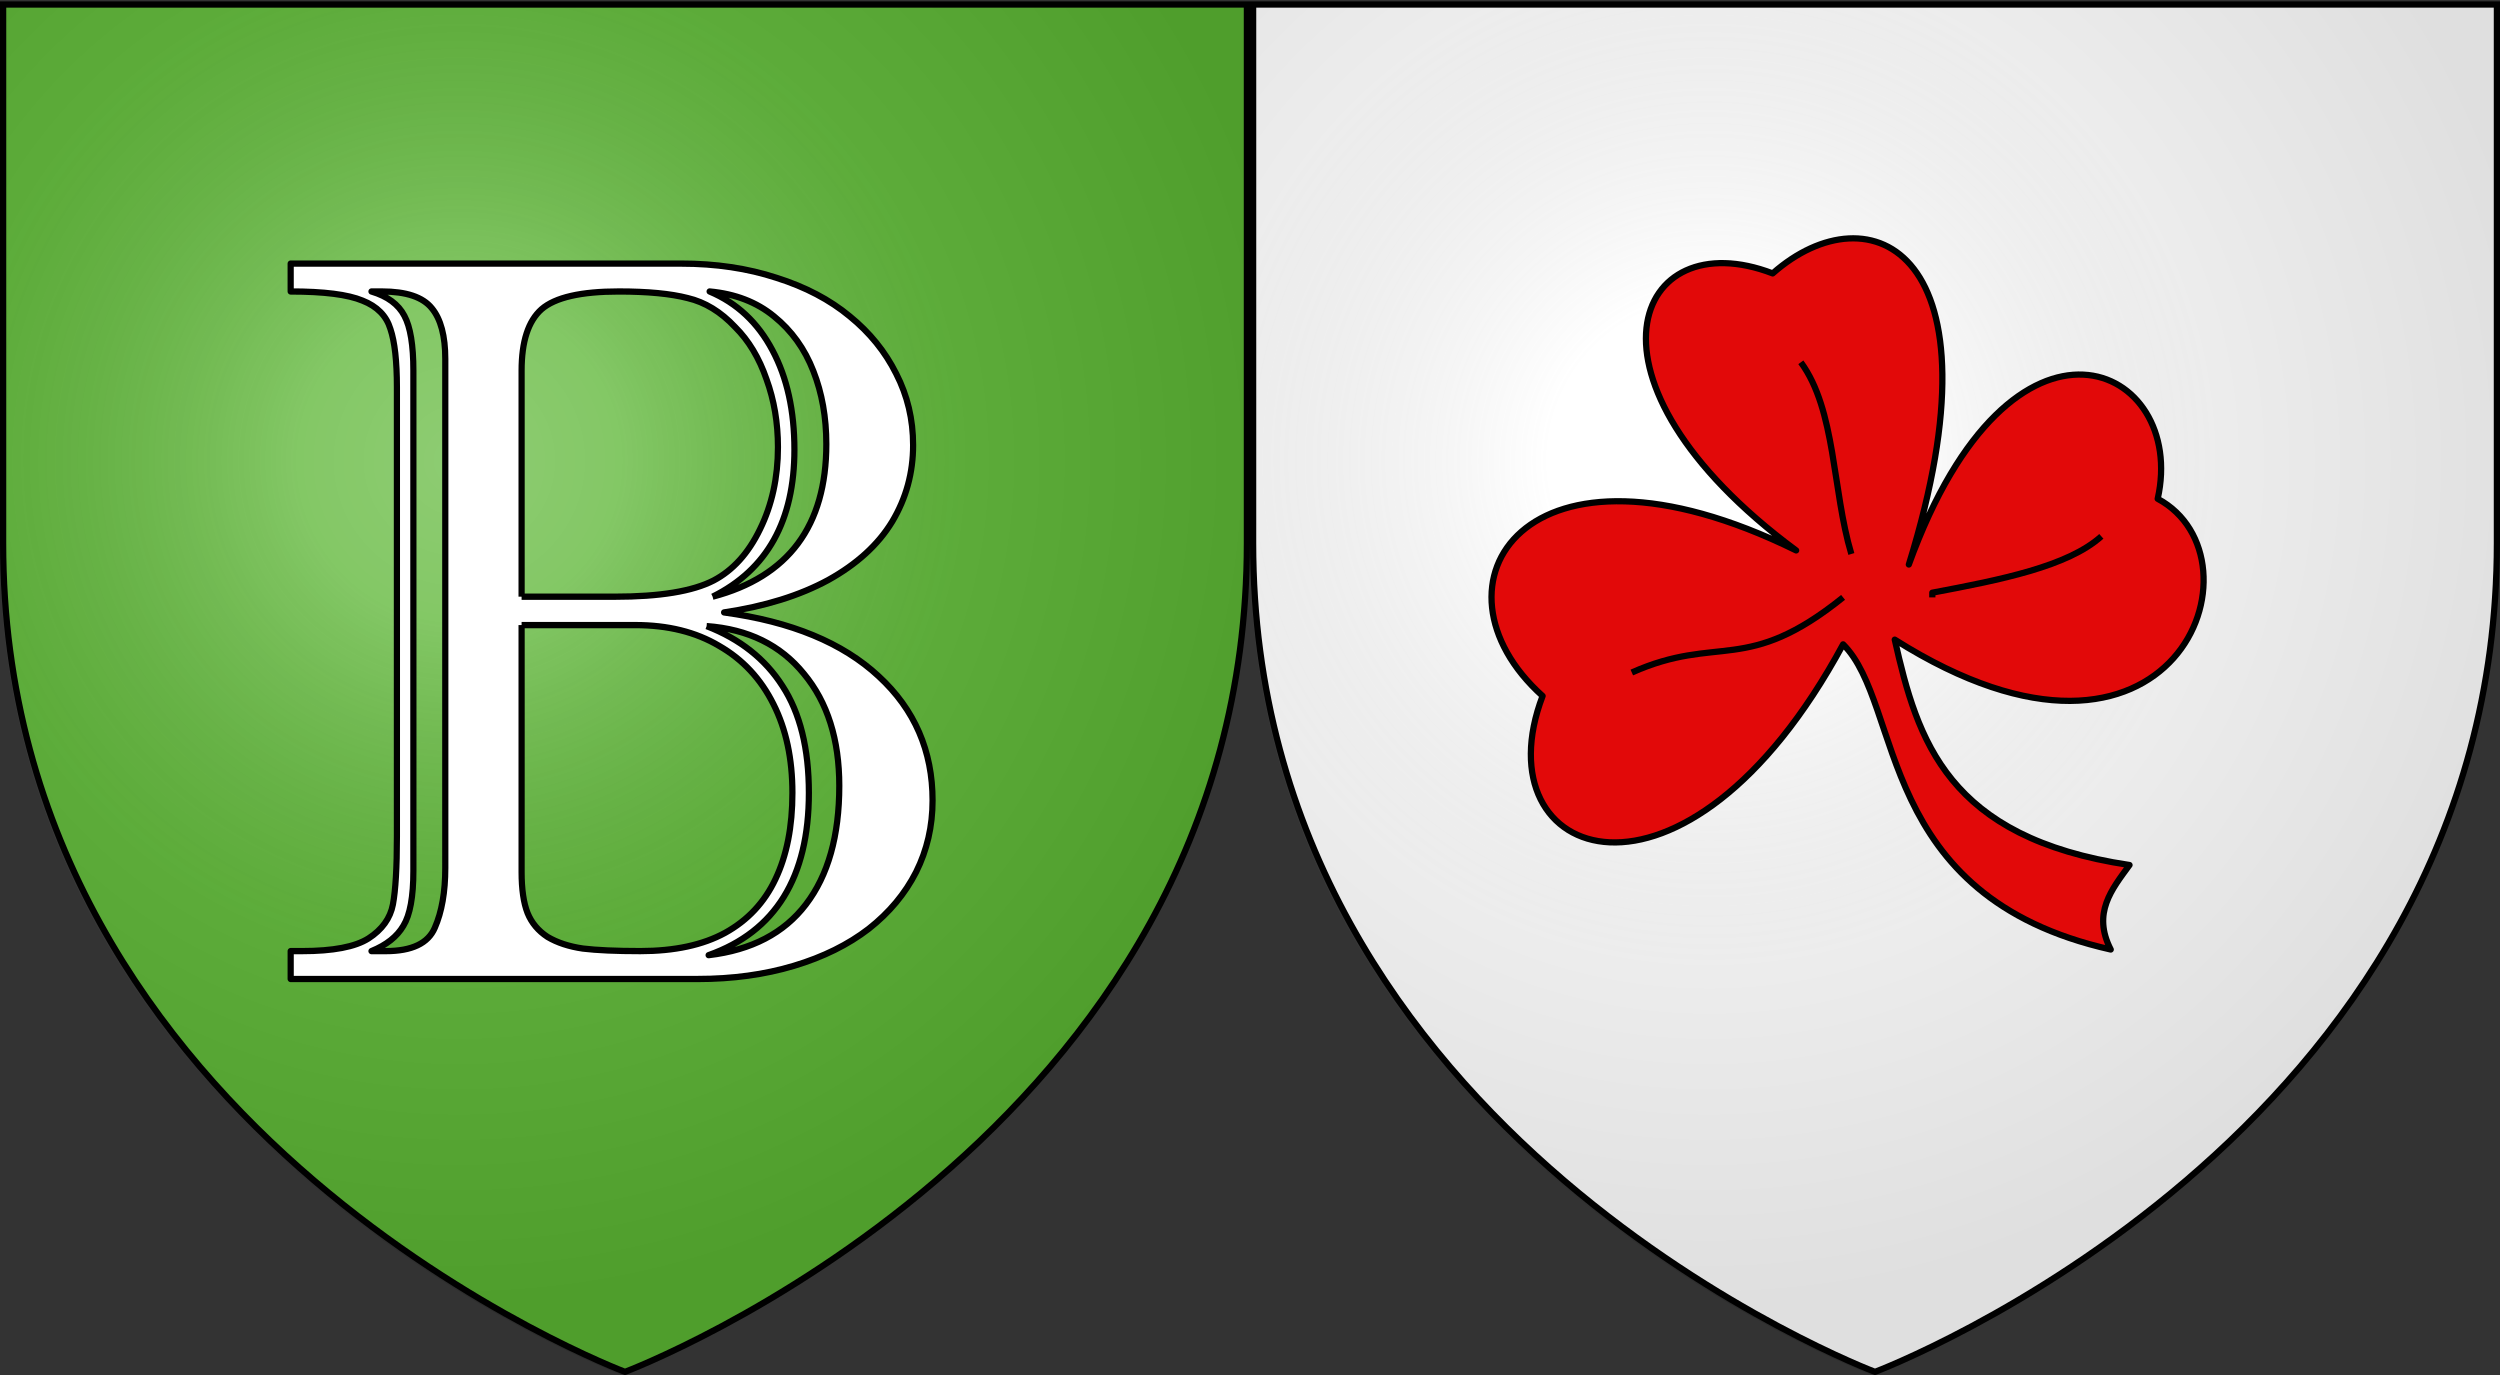
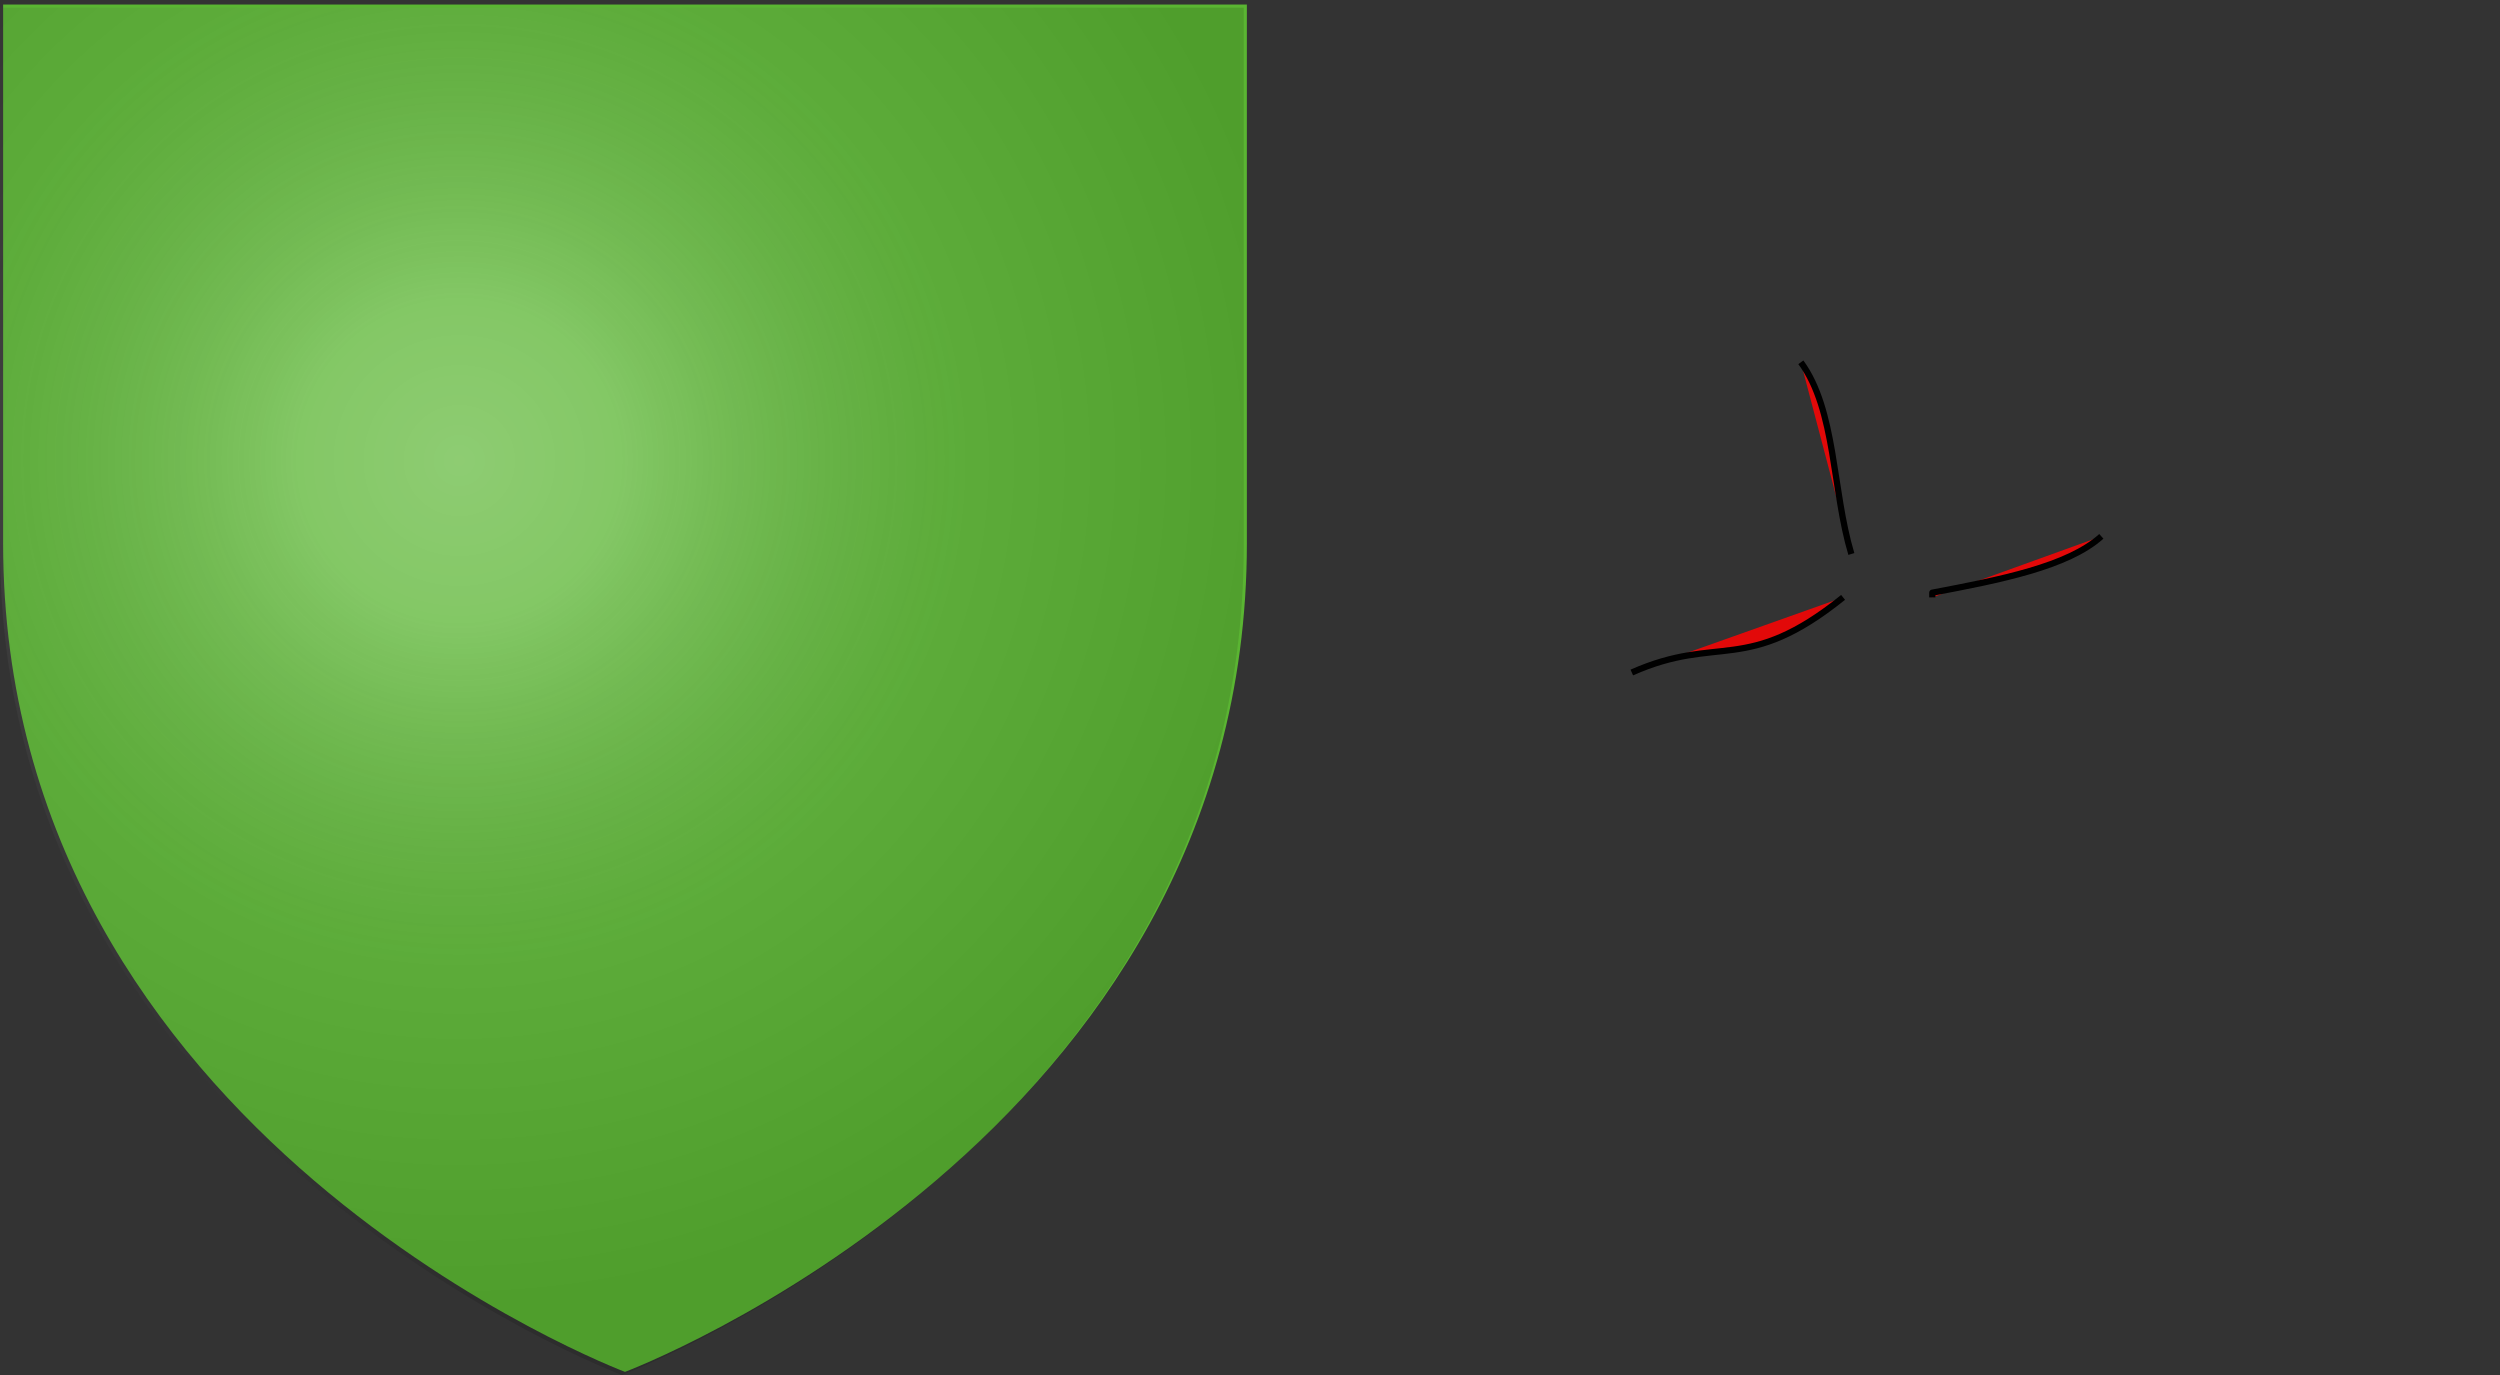
<svg xmlns="http://www.w3.org/2000/svg" xmlns:xlink="http://www.w3.org/1999/xlink" width="1200" height="660" version="1.0">
  <rect width="100%" height="100%" fill="#333333" stroke="none" />
  <desc>Flag of Canton of Valais (Wallis)</desc>
  <defs>
    <radialGradient xlink:href="#a" id="c" cx="221.445" cy="226.331" r="300" fx="221.445" fy="226.331" gradientTransform="matrix(1.353 0 0 1.349 2211.893 -112.565)" gradientUnits="userSpaceOnUse" />
    <radialGradient xlink:href="#a" id="b" cx="221.445" cy="226.331" r="300" fx="221.445" fy="226.331" gradientTransform="matrix(1.353 0 0 1.349 1611.893 -112.565)" gradientUnits="userSpaceOnUse" />
    <linearGradient id="a">
      <stop offset="0" style="stop-color:white;stop-opacity:.314" />
      <stop offset=".19" style="stop-color:white;stop-opacity:.251" />
      <stop offset=".6" style="stop-color:#6b6b6b;stop-opacity:.125" />
      <stop offset="1" style="stop-color:black;stop-opacity:.125" />
    </linearGradient>
  </defs>
  <g style="display:inline">
    <path d="M300 658.5s298.5-112.32 298.5-397.772V2.176H1.5v258.552C1.5 546.18 300 658.5 300 658.5" style="fill:#5ab532;fill-opacity:1;fill-rule:evenodd;stroke:none" />
    <g style="display:inline">
      <path d="M0 0h600v660H0z" style="fill:none;stroke:none" />
    </g>
-     <path d="M900 658.5s298.5-112.32 298.5-397.772V2.176h-597v258.552C601.5 546.18 900 658.5 900 658.5" style="fill:#fff;fill-opacity:1;fill-rule:evenodd;stroke:none" />
    <g style="display:inline">
      <path d="M0 0h600v660H0z" style="fill:none;stroke:none" transform="translate(600)" />
    </g>
    <path d="M1989.522 631.682s298.5-112.32 298.5-397.772V-24.64h-597V233.91c0 285.452 298.5 397.772 298.5 397.772" style="fill:url(#b);fill-opacity:1;fill-rule:evenodd;stroke:none" transform="translate(-1691.022 28.318)" />
-     <path d="M2589.522 631.682s298.5-112.32 298.5-397.772V-24.64h-597V233.91c0 285.452 298.5 397.772 298.5 397.772" style="fill:url(#c);fill-opacity:1;fill-rule:evenodd;stroke:none" transform="translate(-1691.022 28.318)" />
  </g>
  <g style="fill:#5ab532;stroke:#000;stroke-width:1.494;stroke-linejoin:round;stroke-miterlimit:4;stroke-opacity:1;stroke-dasharray:none;display:inline">
-     <path d="M-261.517 172.882c24.655-68.121 66.719-47.683 59.487-15.713 26.695 14.305 4.33 76.076-62.854 33.671 5.426 24.088 12.557 47.389 56.12 53.875-4.242 5.82-8.963 11.479-4.49 20.203-56.518-12.714-49.4-58.454-63.976-72.955-37.793 69.954-86.974 52.14-71.833 12.346-29.471-26.478-4.196-66.676 60.609-34.794-55.183-40.882-38.358-78.819-5.612-66.221 23.234-20.51 55.851-5.607 32.55 69.588z" style="fill:#e20909;fill-opacity:1;fill-rule:evenodd;stroke:#000;stroke-width:1.494;stroke-linecap:butt;stroke-linejoin:round;stroke-miterlimit:4;stroke-opacity:1;stroke-dasharray:none" transform="matrix(2.008 0 0 2.008 1441.365 -76.18)" />
    <path d="M-215.499 166.148c-8.01 7.218-24.114 10.39-40.406 13.468v1.123M-287.332 124.54c8.388 11.44 7.504 30.566 12.074 45.825M-277.23 180.739c-23.199 18.657-29.693 8.706-50.508 17.958" style="fill:#e20909;fill-opacity:1;fill-rule:evenodd;stroke:#000;stroke-width:1.494;stroke-linecap:butt;stroke-linejoin:round;stroke-miterlimit:4;stroke-opacity:1;stroke-dasharray:none" transform="matrix(2.008 0 0 2.008 1441.365 -76.18)" />
    <g style="font-size:246.13px;font-style:normal;font-variant:normal;font-weight:400;font-stretch:normal;line-height:125%;letter-spacing:0;word-spacing:0;fill:#fff;fill-opacity:1;stroke:#000;stroke-width:1.494;font-family:Imprint MT Shadow;-inkscape-font-specification:Imprint MT Shadow">
-       <path d="M-555.466 269.676h-98.068v-6.61h2.764q11.178 0 15.985-3.004 4.926-3.126 5.888-8.053.962-5.048.962-16.104v-106.48q0-9.254-1.563-13.82-1.441-4.688-6.73-6.73-5.288-2.164-17.306-2.164v-6.61h94.102q12.498 0 22.954 3.365 10.456 3.246 17.667 9.134 7.21 5.77 11.177 13.58 4.086 7.812 4.086 16.946 0 9.855-5.048 18.147-5.048 8.172-15.383 13.82-10.335 5.529-25.118 7.692 24.277 3.246 37.256 15.143 12.98 11.778 12.98 29.444 0 9.135-3.966 16.946-3.966 7.692-11.417 13.46-7.452 5.649-18.027 8.773-10.577 3.125-23.195 3.125m-60.812-26.32v-120.66q0-8.173-3.245-12.019-3.245-3.966-12.018-3.966h-2.523q5.768 1.683 7.932 5.769 2.163 3.965 2.163 12.98v118.618q0 9.133-2.404 12.98-2.283 3.845-7.691 6.008h3.485q9.374 0 11.778-5.528 2.523-5.649 2.523-14.182m18.388-64.296h22.474q16.224 0 23.796-3.846 6.97-3.606 11.176-12.138 4.327-8.654 4.327-19.47 0-8.652-2.764-16.104-2.645-7.57-7.572-12.378-5.167-5.409-11.417-6.85-6.129-1.563-16.585-1.563-13.7 0-18.628 4.206-4.807 4.207-4.807 14.542v53.6m0 6.73v58.529q0 6.128 1.442 9.735 1.443 3.485 4.807 5.648 3.486 2.043 8.533 2.764 5.048.6 13.821.601 12.379 0 20.43-4.326 8.173-4.447 12.139-12.74 4.086-8.412 4.086-20.43 0-12.138-4.567-21.032-4.566-9.014-13.1-13.82-8.412-4.928-20.19-4.928h-27.401m44.587.24q12.018 4.567 18.267 14.182 6.37 9.614 6.37 25.358 0 30.046-24.156 38.458 15.503-1.803 23.435-12.019 8.052-10.335 8.052-28.122 0-16.464-8.533-26.56-8.412-10.215-23.435-11.297m1.442-6.97q27.401-7.09 27.401-36.175 0-9.494-3.124-17.306-3.125-7.93-9.495-12.98-6.25-5.046-15.503-5.888 9.854 4.086 15.143 13.941 5.288 9.735 5.288 23.555 0 25.238-19.71 34.853" style="fill:#fff" transform="matrix(1.992 0 0 2.025 1441.365 -76.18)" />
-     </g>
+       </g>
  </g>
-   <path d="M300 658.5S1.5 546.18 1.5 260.728V2.176h597v258.552C598.5 546.18 300 658.5 300 658.5zM900 658.5S601.5 546.18 601.5 260.728V2.176h597v258.552C1198.5 546.18 900 658.5 900 658.5z" style="fill:none;stroke:#000;stroke-width:3;stroke-linecap:butt;stroke-linejoin:miter;stroke-miterlimit:4;stroke-opacity:1;stroke-dasharray:none" />
</svg>